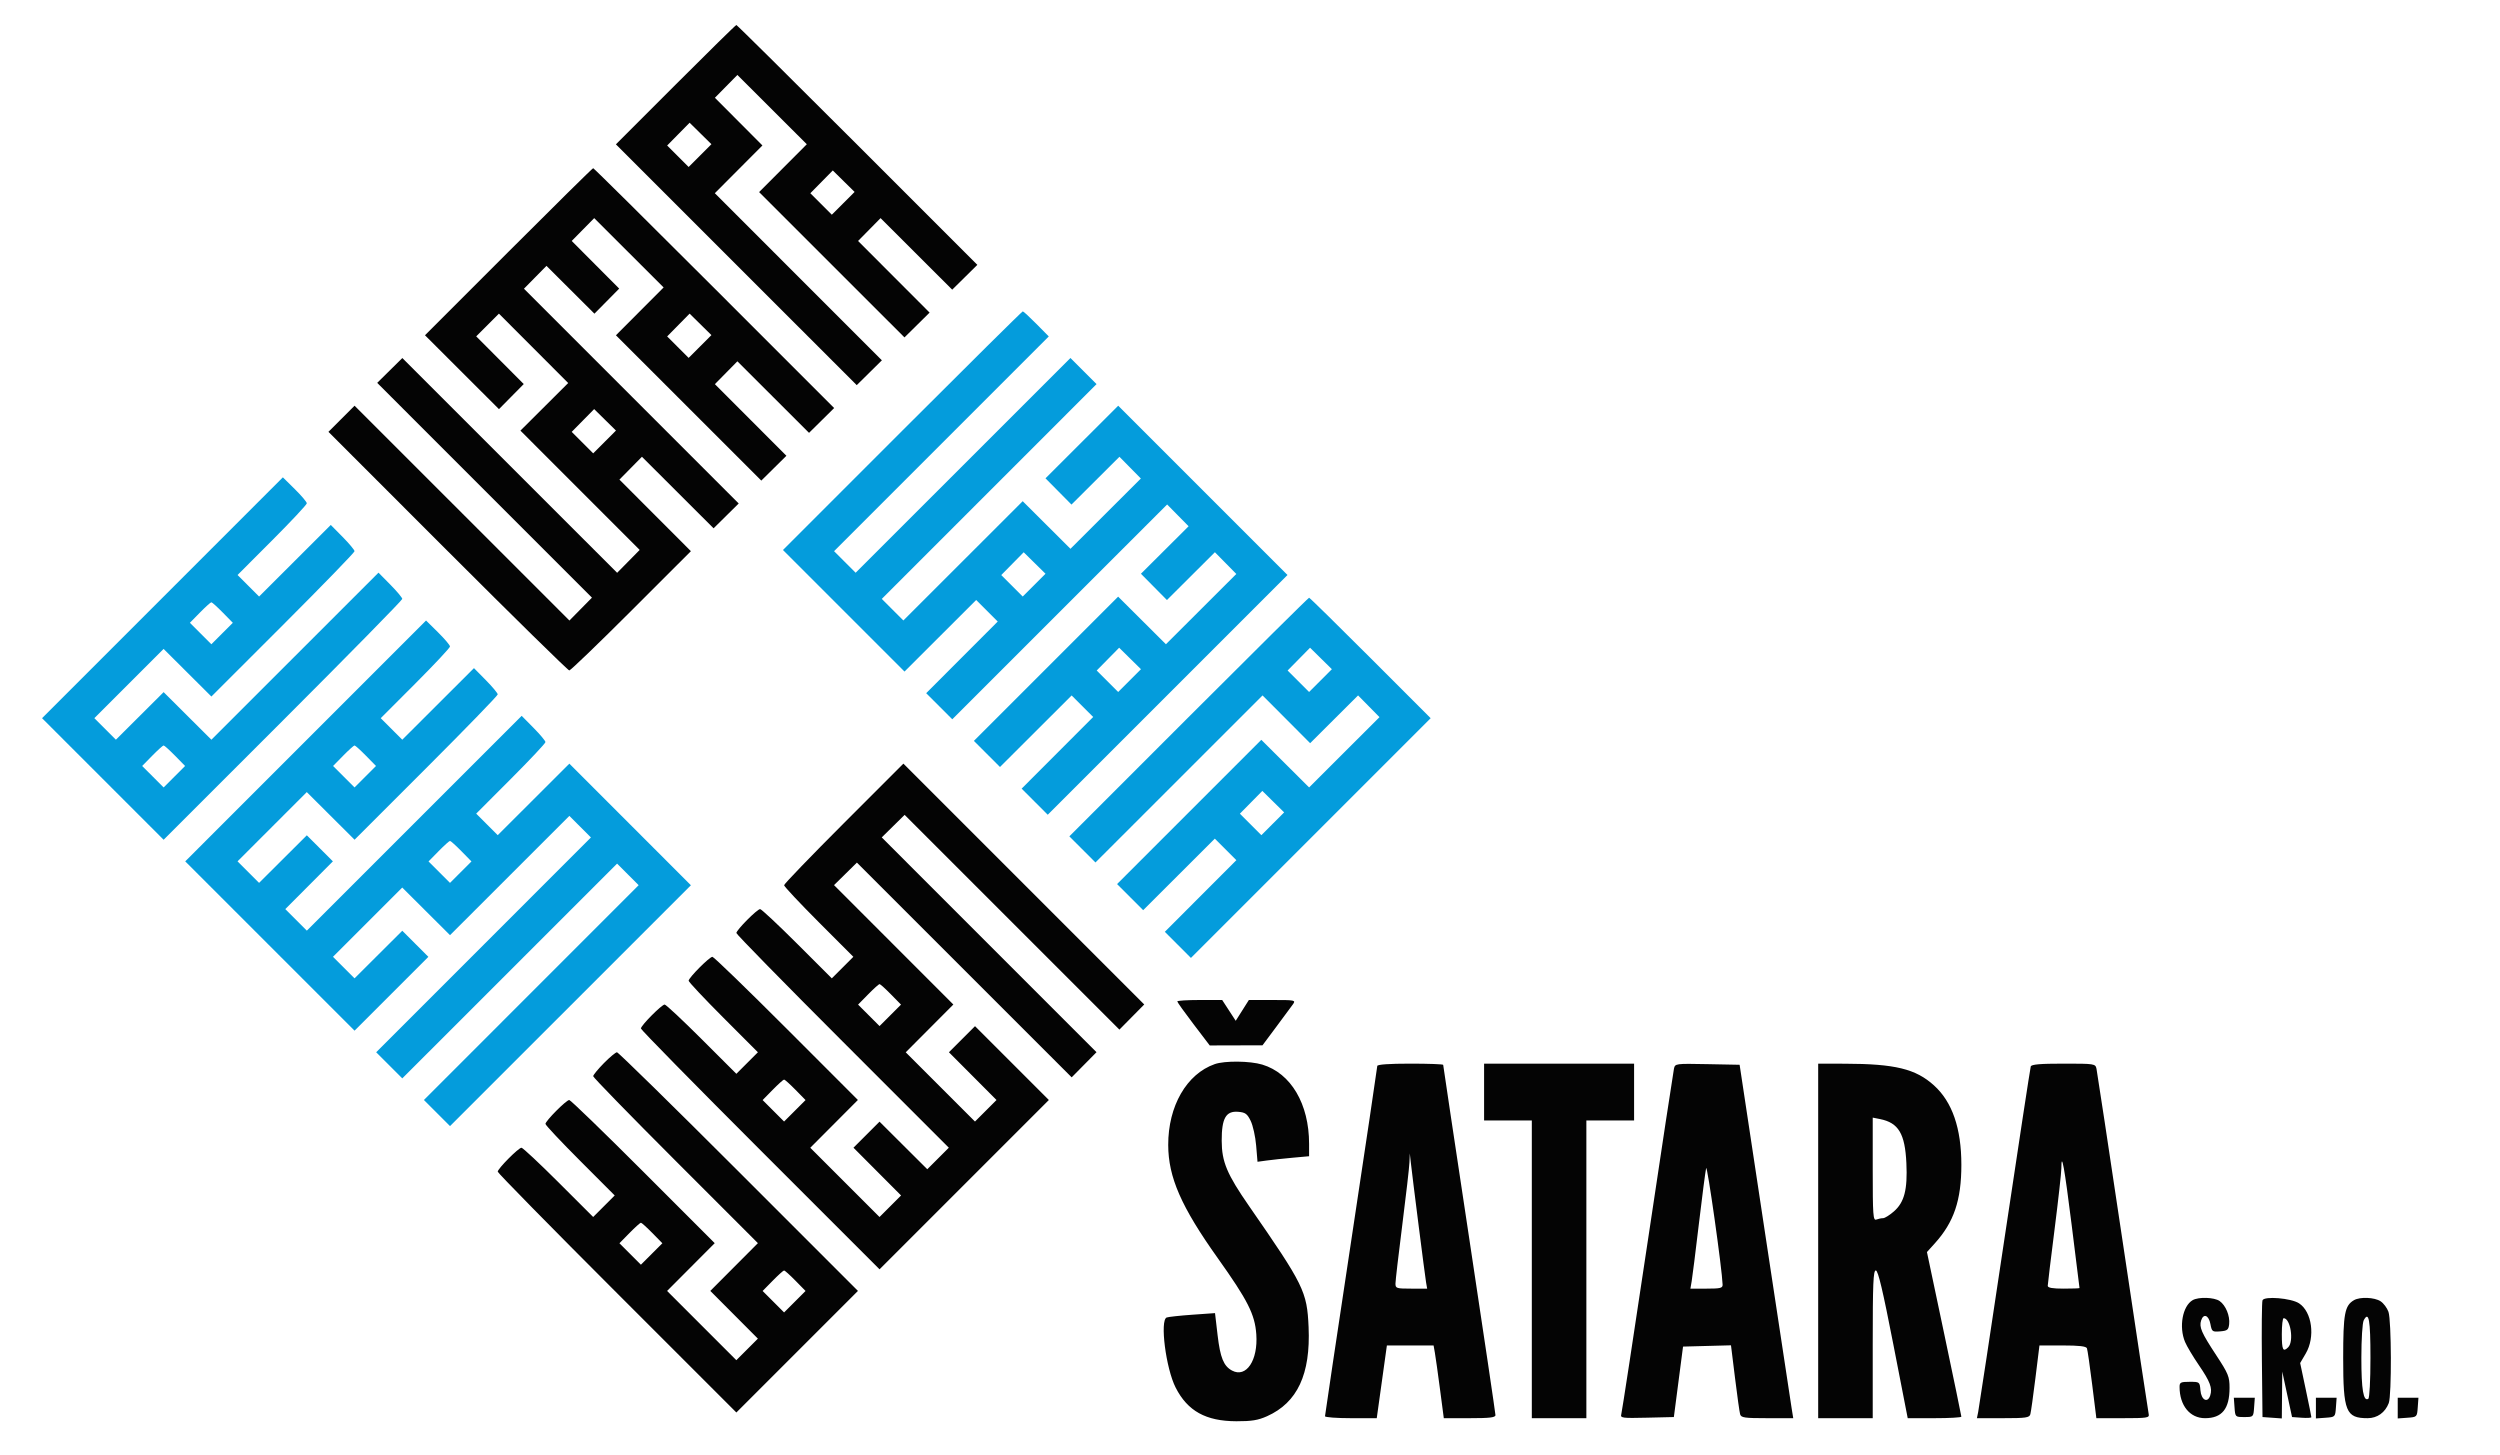
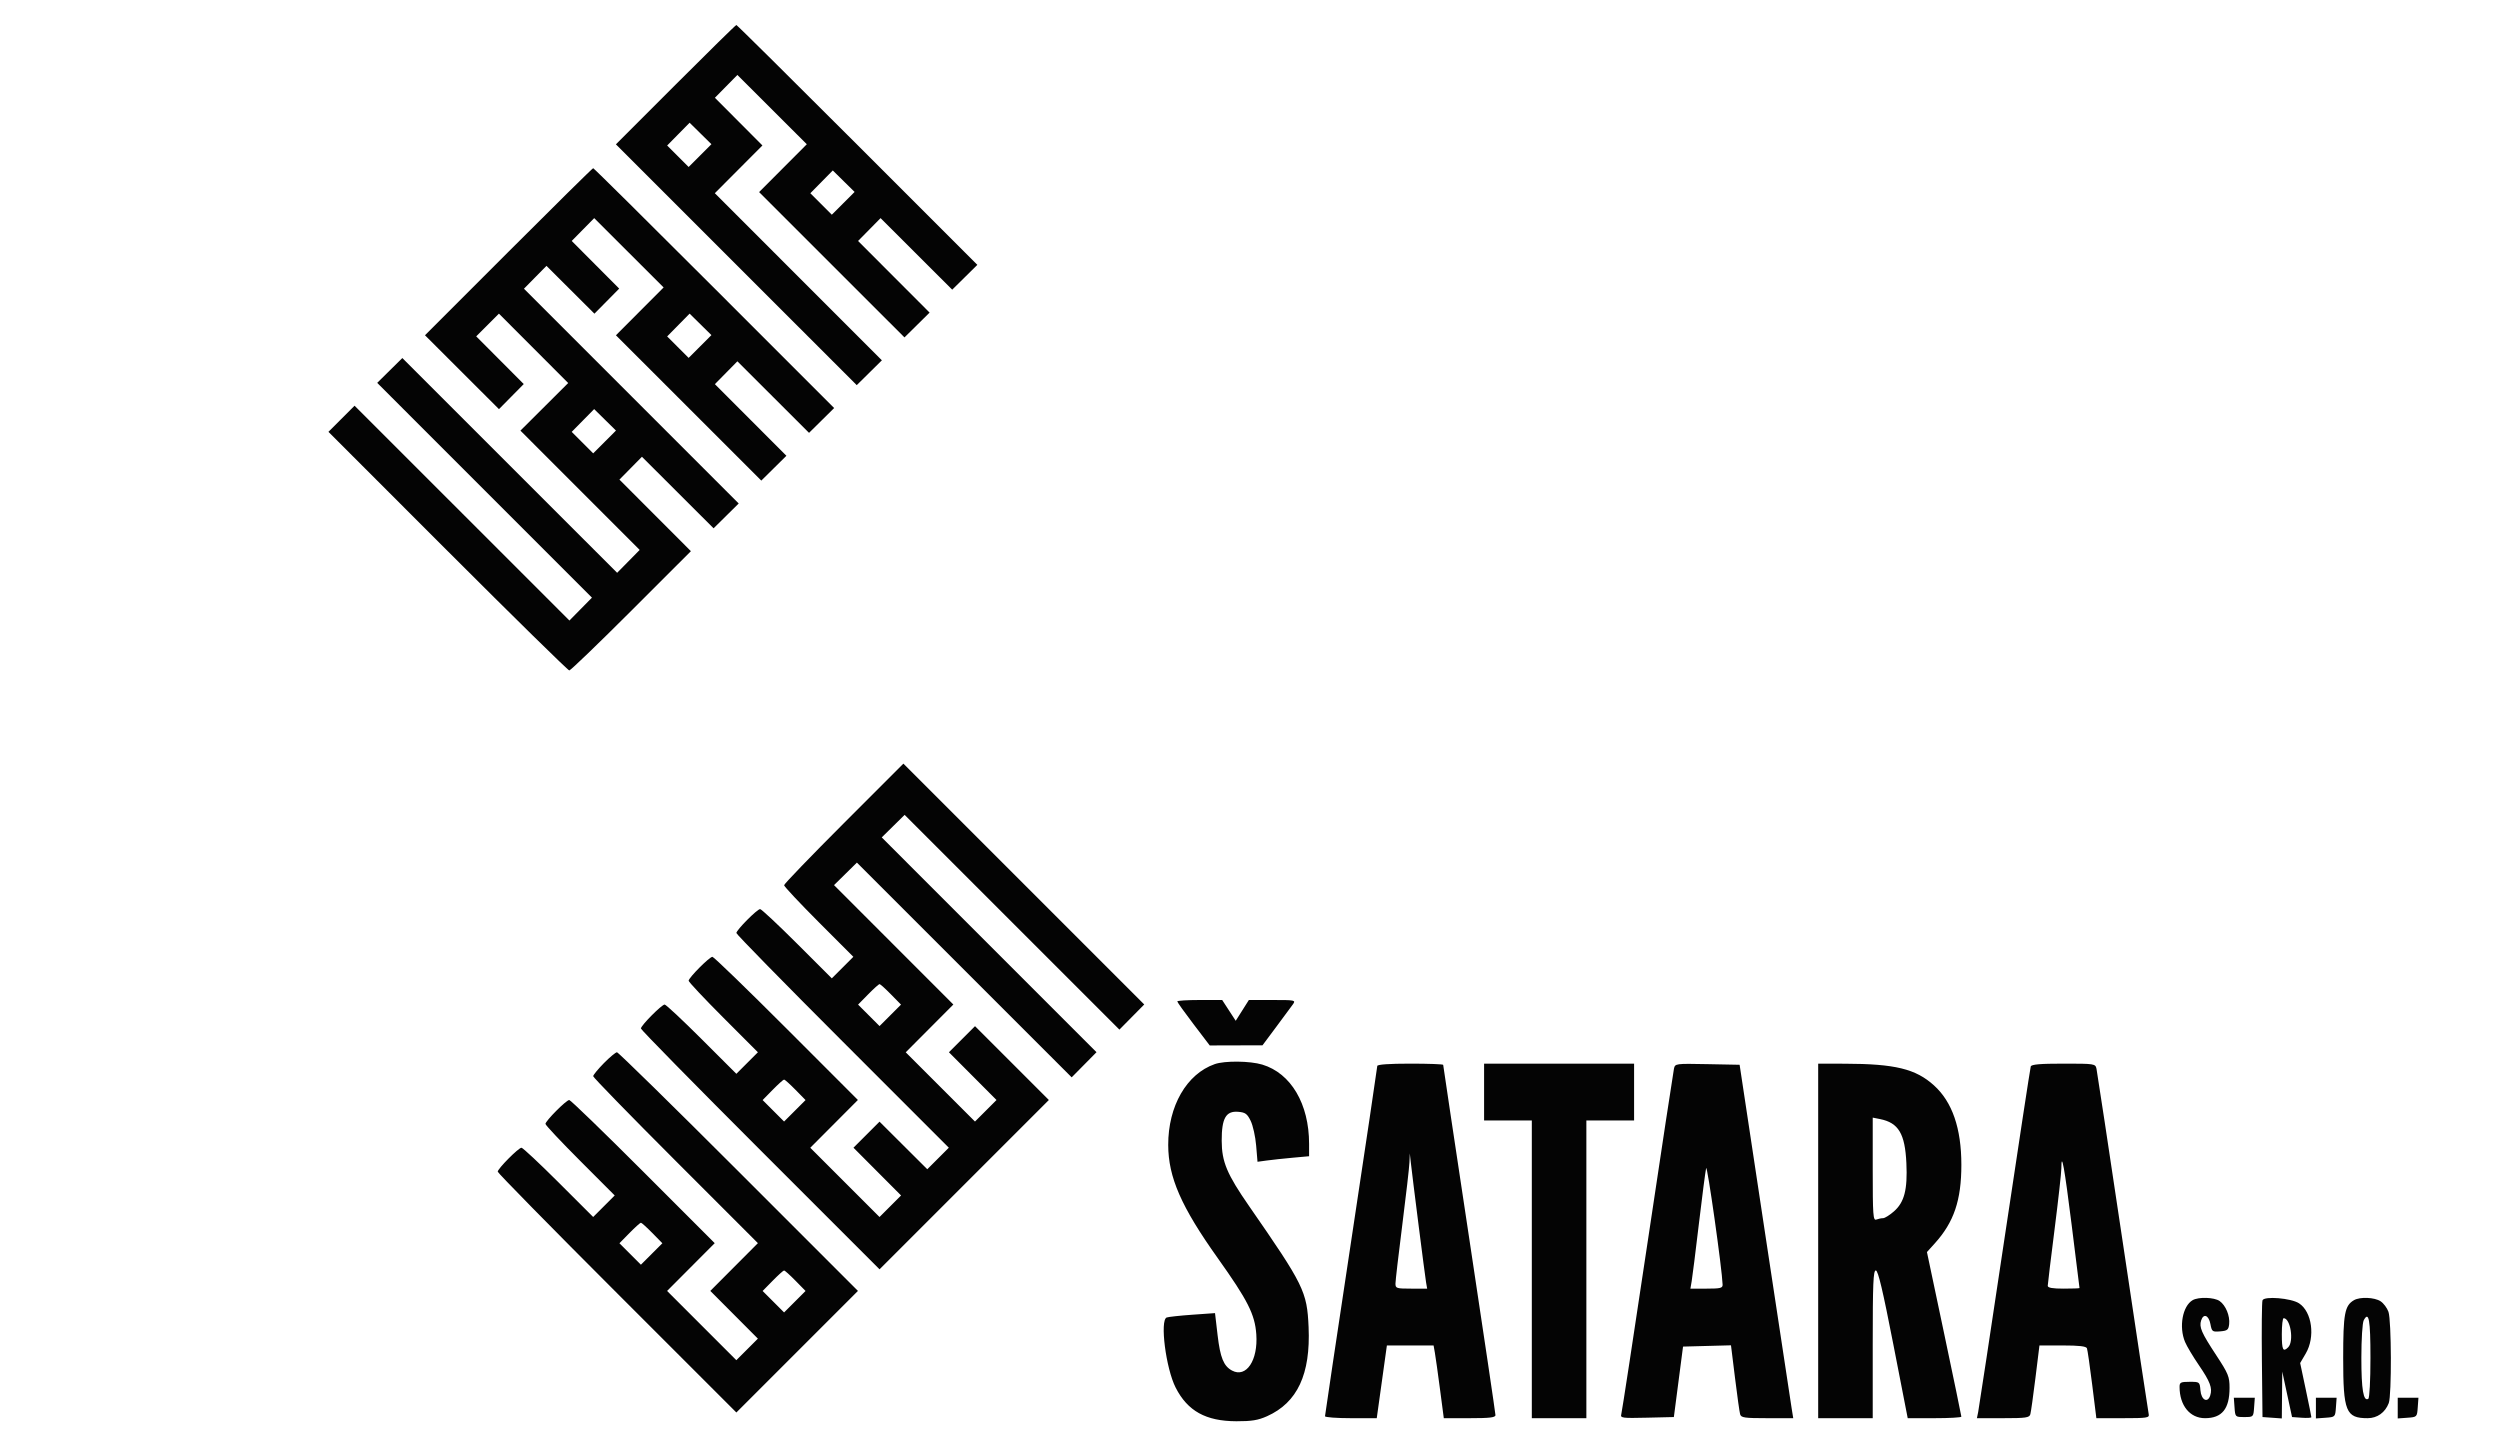
<svg xmlns="http://www.w3.org/2000/svg" width="1100" height="640" viewBox="0 0 1100 640" version="1.1">
  <path d="M 297.245 37.255 L 271.003 63.510 323.986 116.486 L 376.969 169.462 382.499 164.001 L 388.029 158.539 351.276 121.776 L 314.523 85.013 324.994 74.506 L 335.464 64 325.010 53.510 L 314.556 43.020 319.503 37.997 L 324.450 32.974 339.723 48.223 L 354.996 63.472 344.503 73.997 L 334.010 84.522 365.991 116.491 L 397.972 148.460 403.497 143.003 L 409.023 137.546 393.286 121.786 L 377.549 106.026 382.500 101 L 387.451 95.974 403.214 111.714 L 418.977 127.454 424.504 121.996 L 430.031 116.538 377.269 63.769 C 348.250 34.746, 324.277 11, 323.996 11 C 323.716 11, 311.677 22.815, 297.245 37.255 M 298.489 59.011 L 293.551 64.025 298.276 68.750 L 303.001 73.475 308.014 68.463 L 313.026 63.450 308.227 58.724 L 303.428 53.997 298.489 59.011 M 223.742 110.758 L 186.994 147.516 203.269 163.770 L 219.545 180.023 224.997 174.503 L 230.448 168.984 219.989 158.489 L 209.530 147.994 214.527 142.997 L 219.524 138 234.765 153.265 L 250.006 168.530 239.498 179.002 L 228.989 189.475 255.222 215.722 L 281.455 241.969 276.498 247.002 L 271.542 252.034 224.286 204.786 L 177.030 157.538 171.500 163 L 165.970 168.462 213.214 215.714 L 260.458 262.966 255.500 268 L 250.542 273.034 203.274 225.774 L 156.007 178.515 150.261 184.261 L 144.514 190.007 197.004 242.504 C 225.873 271.377, 249.941 295, 250.489 295 C 251.038 295, 263.301 283.192, 277.741 268.759 L 303.996 242.518 288.273 226.772 L 272.549 211.026 277.500 206 L 282.451 200.974 298.214 216.714 L 313.977 232.454 319.504 226.996 L 325.030 221.538 277.786 174.286 L 230.542 127.034 235.494 122.006 L 240.446 116.979 250.998 127.498 L 261.551 138.018 266.999 132.501 L 272.448 126.984 262.002 116.502 L 251.556 106.020 256.503 100.997 L 261.450 95.974 276.723 111.223 L 291.996 126.472 281.503 136.997 L 271.010 147.522 302.991 179.491 L 334.972 211.460 340.497 206.003 L 346.023 200.546 330.286 184.786 L 314.549 169.026 319.500 164 L 324.451 158.974 340.214 174.714 L 355.977 190.454 361.504 184.996 L 367.031 179.538 314.269 126.769 C 285.250 97.746, 261.278 74, 260.998 74 C 260.719 74, 243.953 90.541, 223.742 110.758 M 361.489 80.011 L 356.551 85.025 361.276 89.750 L 366.001 94.475 371.014 89.463 L 376.026 84.450 371.227 79.724 L 366.428 74.997 361.489 80.011 M 298.489 143.011 L 293.551 148.025 298.276 152.750 L 303.001 157.475 308.014 152.463 L 313.026 147.450 308.227 142.724 L 303.428 137.997 298.489 143.011 M 256.489 185.011 L 251.551 190.025 256.276 194.750 L 261.001 199.475 266.014 194.463 L 271.026 189.450 266.227 184.724 L 261.428 179.997 256.489 185.011 M 371.246 362.254 C 356.811 376.697, 345 388.955, 345 389.495 C 345 390.035, 351.857 397.344, 360.237 405.738 L 375.475 420.999 370.737 425.737 L 365.999 430.475 350.738 415.237 C 342.344 406.857, 335.015 400, 334.451 400 C 333.160 400, 324 409.230, 324 410.530 C 324 411.059, 345.034 432.529, 370.741 458.241 L 417.483 504.991 412.744 509.730 L 408.005 514.469 397.499 503.999 L 386.993 493.529 381.261 499.261 L 375.529 504.993 385.999 515.499 L 396.469 526.005 391.730 530.744 L 386.991 535.483 371.756 520.248 L 356.522 505.014 366.999 494.501 L 377.476 483.988 345.994 452.494 C 328.679 435.172, 314.042 421, 313.468 421 C 312.170 421, 303 430.218, 303 431.523 C 303 432.047, 309.857 439.344, 318.237 447.738 L 333.475 462.999 328.737 467.737 L 323.999 472.475 308.738 457.237 C 300.344 448.857, 293.015 442, 292.451 442 C 291.156 442, 282 451.233, 282 452.538 C 282 453.071, 305.625 477.129, 334.501 506.001 L 387.002 558.495 424.248 521.248 L 461.494 484.002 445.251 467.758 L 429.007 451.515 423.268 457.254 L 417.529 462.993 427.999 473.499 L 438.469 484.005 433.730 488.744 L 428.991 493.483 413.756 478.248 L 398.522 463.014 408.999 452.501 L 419.475 441.989 393.222 415.722 L 366.969 389.455 372.002 384.499 L 377.034 379.542 424.286 426.786 L 471.538 474.030 477 468.500 L 482.462 462.970 435.214 415.714 L 387.966 368.458 393 363.500 L 398.034 358.542 445.286 405.786 L 492.538 453.030 498.001 447.499 L 503.464 441.967 450.478 388.980 L 397.492 335.994 371.246 362.254 M 381.986 437.514 L 377.555 442.029 382.278 446.751 L 387 451.474 391.722 446.751 L 396.445 442.029 392.014 437.514 C 389.577 435.032, 387.321 433, 387 433 C 386.679 433, 384.423 435.032, 381.986 437.514 M 518 440.620 C 518 440.961, 521.215 445.461, 525.143 450.620 L 532.287 460 543.893 459.967 L 555.500 459.934 561.500 451.885 C 564.800 447.458, 568.117 442.973, 568.872 441.918 C 570.199 440.062, 569.907 440, 559.872 440.002 L 549.500 440.004 546.609 444.579 L 543.718 449.155 540.741 444.577 L 537.763 440 527.882 440 C 522.447 440, 518 440.279, 518 440.620 M 265.712 467.784 C 263.121 470.416, 261 473.001, 261 473.529 C 261 474.058, 277.307 490.802, 297.238 510.739 L 333.477 546.987 323.006 557.494 L 312.536 568 323.002 578.502 L 333.469 589.005 328.730 593.744 L 323.991 598.483 308.756 583.248 L 293.522 568.014 303.999 557.501 L 314.476 546.988 282.994 515.494 C 265.679 498.172, 251.042 484, 250.468 484 C 249.170 484, 240 493.218, 240 494.523 C 240 495.047, 246.857 502.344, 255.237 510.738 L 270.475 525.999 265.737 530.737 L 260.999 535.475 245.738 520.237 C 237.344 511.857, 230.015 505, 229.451 505 C 228.156 505, 219 514.233, 219 515.538 C 219 516.071, 242.625 540.129, 271.501 569.001 L 324.001 621.494 350.748 594.748 L 377.494 568.001 325.001 515.501 C 296.129 486.625, 272.039 463, 271.466 463 C 270.893 463, 268.304 465.153, 265.712 467.784 M 534.500 468.207 C 522.110 472.537, 513.970 486.680, 514.015 503.799 C 514.052 517.995, 519.733 530.974, 535.794 553.549 C 549.039 572.167, 552.145 578.300, 552.773 587.075 C 553.595 598.555, 548.351 606.399, 542.093 603.050 C 538.406 601.076, 536.904 597.391, 535.742 587.467 L 534.608 577.770 524.648 578.476 C 519.170 578.865, 514.083 579.414, 513.344 579.698 C 510.272 580.877, 512.987 602.118, 517.289 610.550 C 522.550 620.866, 530.564 625.306, 544 625.351 C 550.693 625.373, 553.563 624.903, 557.500 623.138 C 570.863 617.150, 576.692 604.647, 575.782 583.925 C 575.093 568.262, 573.724 565.475, 549.652 530.758 C 539.845 516.615, 537.576 511.211, 537.549 501.936 C 537.519 492.037, 539.397 488.743, 544.810 489.193 C 547.942 489.454, 548.772 490.057, 550.303 493.189 C 551.295 495.217, 552.376 500.096, 552.706 504.029 L 553.305 511.181 557.403 510.622 C 559.656 510.314, 564.763 509.765, 568.750 509.402 L 576 508.742 576 503.318 C 576 485.717, 568.029 472.221, 555.386 468.416 C 549.967 466.785, 538.885 466.674, 534.500 468.207 M 606 469.032 C 606 469.599, 600.825 504.313, 594.500 546.173 C 588.175 588.034, 583 622.669, 583 623.142 C 583 623.614, 588.123 624, 594.385 624 L 605.770 624 606.885 616 C 607.498 611.600, 608.502 604.400, 609.115 600 L 610.230 592 620.504 592 L 630.777 592 631.352 595.250 C 631.667 597.038, 632.679 604.237, 633.599 611.250 L 635.273 624 646.636 624 C 655.544 624, 658 623.706, 658 622.642 C 658 621.894, 652.825 587.034, 646.500 545.173 C 640.175 503.313, 635 468.824, 635 468.532 C 635 468.239, 628.475 468, 620.500 468 C 611.204 468, 606 468.370, 606 469.032 M 653 480.500 L 653 493 663.500 493 L 674 493 674 558.500 L 674 624 686 624 L 698 624 698 558.500 L 698 493 708.500 493 L 719 493 719 480.500 L 719 468 686 468 L 653 468 653 480.500 M 736.543 470.223 C 736.264 471.475, 731.052 505.800, 724.961 546.500 C 718.870 587.200, 713.652 621.302, 713.365 622.282 C 712.883 623.932, 713.726 624.044, 724.672 623.782 L 736.500 623.500 738.517 608 L 740.535 592.500 751.085 592.218 L 761.635 591.936 763.396 606.218 C 764.364 614.073, 765.377 621.288, 765.646 622.250 C 766.075 623.786, 767.533 624, 777.579 624 L 789.024 624 788.338 619.750 C 787.960 617.413, 782.653 582.425, 776.543 542 L 765.434 468.500 751.243 468.223 C 737.189 467.948, 737.047 467.967, 736.543 470.223 M 800 546 L 800 624 812 624 L 824 624 824 591.500 C 824 564.716, 824.240 559, 825.364 559 C 826.359 559, 828.445 567.811, 833.061 591.500 L 839.394 624 851.197 624 C 857.689 624, 863 623.700, 863 623.333 C 863 622.967, 859.592 606.520, 855.427 586.785 L 847.854 550.904 851.312 547.076 C 859.746 537.741, 863 528.115, 863 512.500 C 863 496.451, 858.995 484.842, 850.950 477.574 C 842.893 470.295, 833.831 468.089, 811.750 468.031 L 800 468 800 546 M 893.530 469.250 C 893.305 469.938, 888.137 503.800, 882.044 544.500 C 875.951 585.200, 870.713 619.737, 870.404 621.250 L 869.841 624 881.353 624 C 891.464 624, 892.925 623.787, 893.354 622.250 C 893.623 621.288, 894.634 614.087, 895.600 606.250 L 897.357 592 907.571 592 C 914.826 592, 917.922 592.362, 918.256 593.250 C 918.515 593.938, 919.553 601.138, 920.562 609.250 L 922.398 624 934.105 624 C 944.733 624, 945.778 623.839, 945.433 622.250 C 945.225 621.288, 940.080 587.200, 934.001 546.500 C 927.922 505.800, 922.726 471.488, 922.455 470.250 C 921.972 468.047, 921.668 468, 907.950 468 C 897.624 468, 893.830 468.329, 893.530 469.250 M 339.986 479.514 L 335.555 484.029 340.278 488.751 L 345 493.474 349.722 488.751 L 354.445 484.029 350.014 479.514 C 347.577 477.032, 345.321 475, 345 475 C 344.679 475, 342.423 477.032, 339.986 479.514 M 824 514.482 C 824 534.800, 824.168 537.150, 825.582 536.607 C 826.452 536.273, 827.786 536, 828.547 536 C 829.308 536, 831.461 534.656, 833.331 533.014 C 837.924 528.982, 839.352 523.445, 838.809 511.783 C 838.204 498.789, 835.348 494.020, 827.198 492.390 L 824 491.750 824 514.482 M 620.154 511.500 C 620.063 513.700, 618.643 526.075, 617 539 C 615.357 551.925, 614.010 563.513, 614.006 564.750 C 614 566.869, 614.407 567, 620.975 567 L 627.950 567 627.471 564.250 C 627.003 561.561, 621.455 517.926, 620.701 511 L 620.320 507.500 620.154 511.500 M 906.994 514.083 C 906.990 515.962, 905.643 528.075, 904 541 C 902.357 553.925, 901.010 565.063, 901.006 565.750 C 901.002 566.632, 903.063 567, 908 567 C 911.850 567, 914.993 566.888, 914.985 566.750 C 914.977 566.612, 913.432 554.193, 911.552 539.151 C 908.340 513.448, 907.008 506.123, 906.994 514.083 M 750.695 514 C 750.377 515.375, 748.942 526.400, 747.507 538.500 C 746.072 550.600, 744.646 561.962, 744.338 563.750 L 743.777 567 750.889 567 C 757.014 567, 757.993 566.757, 757.948 565.250 C 757.751 558.597, 751.157 512.004, 750.695 514 M 276.986 542.514 L 272.555 547.029 277.278 551.751 L 282 556.474 286.722 551.751 L 291.445 547.029 287.014 542.514 C 284.577 540.032, 282.321 538, 282 538 C 281.679 538, 279.423 540.032, 276.986 542.514 M 339.986 563.514 L 335.555 568.029 340.278 572.751 L 345 577.474 349.722 572.751 L 354.445 568.029 350.014 563.514 C 347.577 561.032, 345.321 559, 345 559 C 344.679 559, 342.423 561.032, 339.986 563.514 M 964.750 572.080 C 960.312 574.665, 958.649 583.832, 961.416 590.454 C 962.196 592.319, 964.903 596.867, 967.432 600.562 C 972.461 607.905, 973.533 610.744, 972.505 613.985 C 971.383 617.521, 968.547 616.047, 968.190 611.742 C 967.882 608.028, 967.846 608, 963.440 608 C 959.501 608, 959.001 608.254, 959.006 610.250 C 959.026 618.427, 963.564 624, 970.201 624 C 977.682 624, 981 619.902, 981 610.659 C 981 605.704, 980.476 604.420, 975.113 596.254 C 968.598 586.332, 967.564 583.948, 968.500 581 C 969.524 577.774, 971.845 578.658, 972.576 582.553 C 973.209 585.926, 973.427 586.091, 976.871 585.803 C 980.033 585.539, 980.542 585.133, 980.827 582.643 C 981.243 579.005, 979.325 574.341, 976.640 572.460 C 974.254 570.789, 967.345 570.569, 964.750 572.080 M 995.503 572.133 C 995.206 572.905, 995.085 584.778, 995.232 598.518 L 995.500 623.500 999.750 623.807 L 1004 624.115 1004.096 613.807 L 1004.192 603.500 1006.346 613.500 L 1008.500 623.500 1012.750 623.807 C 1015.087 623.977, 1017 623.866, 1017 623.561 C 1017 623.257, 1015.891 617.771, 1014.535 611.371 L 1012.071 599.735 1014.535 595.530 C 1018.786 588.276, 1017.306 577.212, 1011.583 573.463 C 1008.092 571.175, 996.246 570.195, 995.503 572.133 M 1035.750 572.080 C 1031.669 574.457, 1031 578.037, 1031 597.500 C 1031 621.090, 1032.180 624, 1041.746 624 C 1046.004 624, 1049.471 621.521, 1051.061 617.339 C 1052.363 613.915, 1052.251 581.020, 1050.925 577.215 C 1050.334 575.519, 1048.775 573.427, 1047.460 572.566 C 1044.769 570.803, 1038.397 570.538, 1035.750 572.080 M 1040.050 580.906 C 1039.454 582.020, 1039 589.192, 1039 597.500 C 1039 611.470, 1039.904 616.795, 1042.050 615.469 C 1042.591 615.135, 1043 607.397, 1043 597.500 C 1043 580.626, 1042.302 576.699, 1040.050 580.906 M 1004 587 C 1004 593.980, 1004.527 595.073, 1006.800 592.800 C 1009.408 590.192, 1007.815 580, 1004.800 580 C 1004.360 580, 1004 583.150, 1004 587 M 983.193 619.250 C 983.499 623.490, 983.509 623.500, 987.500 623.500 C 991.491 623.500, 991.501 623.490, 991.807 619.250 L 992.115 615 987.500 615 L 982.885 615 983.193 619.250 M 1019 619.557 L 1019 624.115 1023.250 623.807 C 1027.479 623.501, 1027.501 623.479, 1027.807 619.250 L 1028.115 615 1023.557 615 L 1019 615 1019 619.557 M 1055 619.557 L 1055 624.115 1059.250 623.807 C 1063.479 623.501, 1063.501 623.479, 1063.807 619.250 L 1064.115 615 1059.557 615 L 1055 615 1055 619.557" stroke="none" fill="#040404" fill-rule="evenodd" />
-   <path d="M 396.999 189.501 L 344.506 242.001 371.248 268.744 L 397.991 295.486 413.758 279.742 L 429.525 263.998 434.263 268.737 L 439.002 273.475 423.262 289.238 L 407.523 305.001 413.265 310.743 L 419.007 316.485 466.274 269.226 L 513.542 221.966 518.263 226.759 L 522.984 231.552 512.497 242.003 L 502.011 252.453 507.732 258.234 L 513.452 264.015 524.003 253.497 L 534.554 242.979 539.266 247.762 L 543.978 252.546 528.492 268.008 L 513.006 283.470 502.495 272.995 L 491.984 262.520 460.248 294.255 L 428.513 325.991 434.256 331.734 L 439.999 337.477 455.762 321.738 L 471.525 305.998 476.263 310.737 L 481.002 315.475 465.262 331.238 L 449.523 347.001 455.266 352.744 L 461.010 358.488 513.753 305.744 L 566.497 253 529.254 215.757 L 492.010 178.513 476.014 194.486 L 460.017 210.459 465.735 216.237 L 471.452 222.015 482.003 211.497 L 492.554 200.979 497.266 205.762 L 501.978 210.546 486.492 226.008 L 471.006 241.470 460.497 230.997 L 449.989 220.525 423.735 246.766 L 397.480 273.006 392.735 268.262 L 387.991 263.517 435.238 216.262 L 482.485 169.007 476.739 163.261 L 470.993 157.515 423.738 204.762 L 376.483 252.009 371.737 247.263 L 366.991 242.517 414.226 195.274 L 461.462 148.030 456.015 142.515 C 453.019 139.482, 450.326 137, 450.031 137 C 449.735 137, 425.871 160.625, 396.999 189.501 M 71.486 263.014 L 18.506 316.001 45.252 342.748 L 71.999 369.494 124.499 317.001 C 153.375 288.129, 177 264.070, 177 263.535 C 177 263, 174.646 260.180, 171.770 257.267 L 166.539 251.971 129.776 288.724 L 93.013 325.477 82.506 315.006 L 72 304.536 61.498 315.002 L 50.995 325.469 46.256 320.730 L 41.517 315.991 56.752 300.756 L 71.986 285.522 82.499 295.999 L 93.012 306.476 124.506 274.994 C 141.828 257.679, 156 243.073, 156 242.537 C 156 242.001, 153.648 239.181, 150.773 236.270 L 145.546 230.977 129.774 246.726 L 114.001 262.475 109.263 257.737 L 104.525 252.999 119.763 237.738 C 128.143 229.344, 135 222.016, 135 221.454 C 135 220.892, 132.630 218.091, 129.733 215.230 L 124.465 210.028 71.486 263.014 M 445.489 248.011 L 440.551 253.025 445.276 257.750 L 450.001 262.475 455.014 257.463 L 460.026 252.450 455.227 247.724 L 450.428 242.997 445.489 248.011 M 523.004 315.496 L 470.514 367.993 476.260 373.738 L 482.006 379.484 518.764 342.736 L 555.523 305.987 565.994 316.494 L 576.466 327.002 587.010 316.490 L 597.554 305.979 602.266 310.762 L 606.978 315.546 591.492 331.008 L 576.006 346.470 565.495 335.995 L 554.984 325.520 523.248 357.255 L 491.513 388.991 497.256 394.734 L 502.999 400.477 518.762 384.738 L 534.525 368.998 539.263 373.737 L 544.002 378.475 528.262 394.238 L 512.523 410.001 518.266 415.744 L 524.010 421.488 576.751 368.747 L 629.492 316.006 603.003 289.503 C 588.434 274.926, 576.284 263, 576.004 263 C 575.723 263, 551.873 286.623, 523.004 315.496 M 87.986 269.514 L 83.555 274.029 88.278 278.751 L 93 283.474 97.722 278.751 L 102.445 274.029 98.014 269.514 C 95.577 267.032, 93.321 265, 93 265 C 92.679 265, 90.423 267.032, 87.986 269.514 M 134.485 326.015 L 81.505 379.002 118.752 416.248 L 155.998 453.494 172.242 437.251 L 188.485 421.007 182.746 415.268 L 177.007 409.529 166.501 419.999 L 155.995 430.469 151.256 425.730 L 146.517 420.991 161.752 405.756 L 176.986 390.522 187.499 400.999 L 198.011 411.475 224.265 385.234 L 250.520 358.994 255.265 363.738 L 260.009 368.483 212.762 415.738 L 165.515 462.993 171.261 468.739 L 177.007 474.485 224.262 427.238 L 271.517 379.991 276.263 384.737 L 281.009 389.483 233.762 436.738 L 186.515 483.993 192.261 489.739 L 198.007 495.486 251.002 442.498 L 303.997 389.510 277.258 362.757 L 250.518 336.004 234.760 351.740 L 219.001 367.475 214.263 362.737 L 209.525 357.999 224.763 342.738 C 233.143 334.344, 240 327.046, 240 326.520 C 240 325.993, 237.646 323.179, 234.769 320.266 L 229.538 314.970 182.274 362.226 L 135.009 409.483 130.270 404.744 L 125.531 400.005 136.001 389.499 L 146.471 378.993 140.739 373.261 L 135.007 367.529 124.501 377.999 L 113.995 388.469 109.256 383.730 L 104.517 378.991 119.752 363.756 L 134.986 348.522 145.499 358.999 L 156.012 369.476 187.506 337.994 C 204.828 320.679, 219 306.073, 219 305.537 C 219 305.001, 216.648 302.181, 213.773 299.270 L 208.546 293.977 192.774 309.726 L 177.001 325.475 172.263 320.737 L 167.525 315.999 182.763 300.738 C 191.143 292.344, 198 285.016, 198 284.454 C 198 283.892, 195.630 281.091, 192.733 278.230 L 187.465 273.028 134.485 326.015 M 487.489 290.011 L 482.551 295.025 487.276 299.750 L 492.001 304.475 497.014 299.463 L 502.026 294.450 497.227 289.724 L 492.428 284.997 487.489 290.011 M 571.489 290.011 L 566.551 295.025 571.276 299.750 L 576.001 304.475 581.014 299.463 L 586.026 294.450 581.227 289.724 L 576.428 284.997 571.489 290.011 M 66.986 332.514 L 62.555 337.029 67.278 341.751 L 72 346.474 76.722 341.751 L 81.445 337.029 77.014 332.514 C 74.577 330.032, 72.321 328, 72 328 C 71.679 328, 69.423 330.032, 66.986 332.514 M 150.986 332.514 L 146.555 337.029 151.278 341.751 L 156 346.474 160.722 341.751 L 165.445 337.029 161.014 332.514 C 158.577 330.032, 156.321 328, 156 328 C 155.679 328, 153.423 330.032, 150.986 332.514 M 550.489 353.011 L 545.551 358.025 550.276 362.750 L 555.001 367.475 560.014 362.463 L 565.026 357.450 560.227 352.724 L 555.428 347.997 550.489 353.011 M 192.986 374.514 L 188.555 379.029 193.278 383.751 L 198 388.474 202.722 383.751 L 207.445 379.029 203.014 374.514 C 200.577 372.032, 198.321 370, 198 370 C 197.679 370, 195.423 372.032, 192.986 374.514" stroke="none" fill="#049cdc" fill-rule="evenodd" />
</svg>